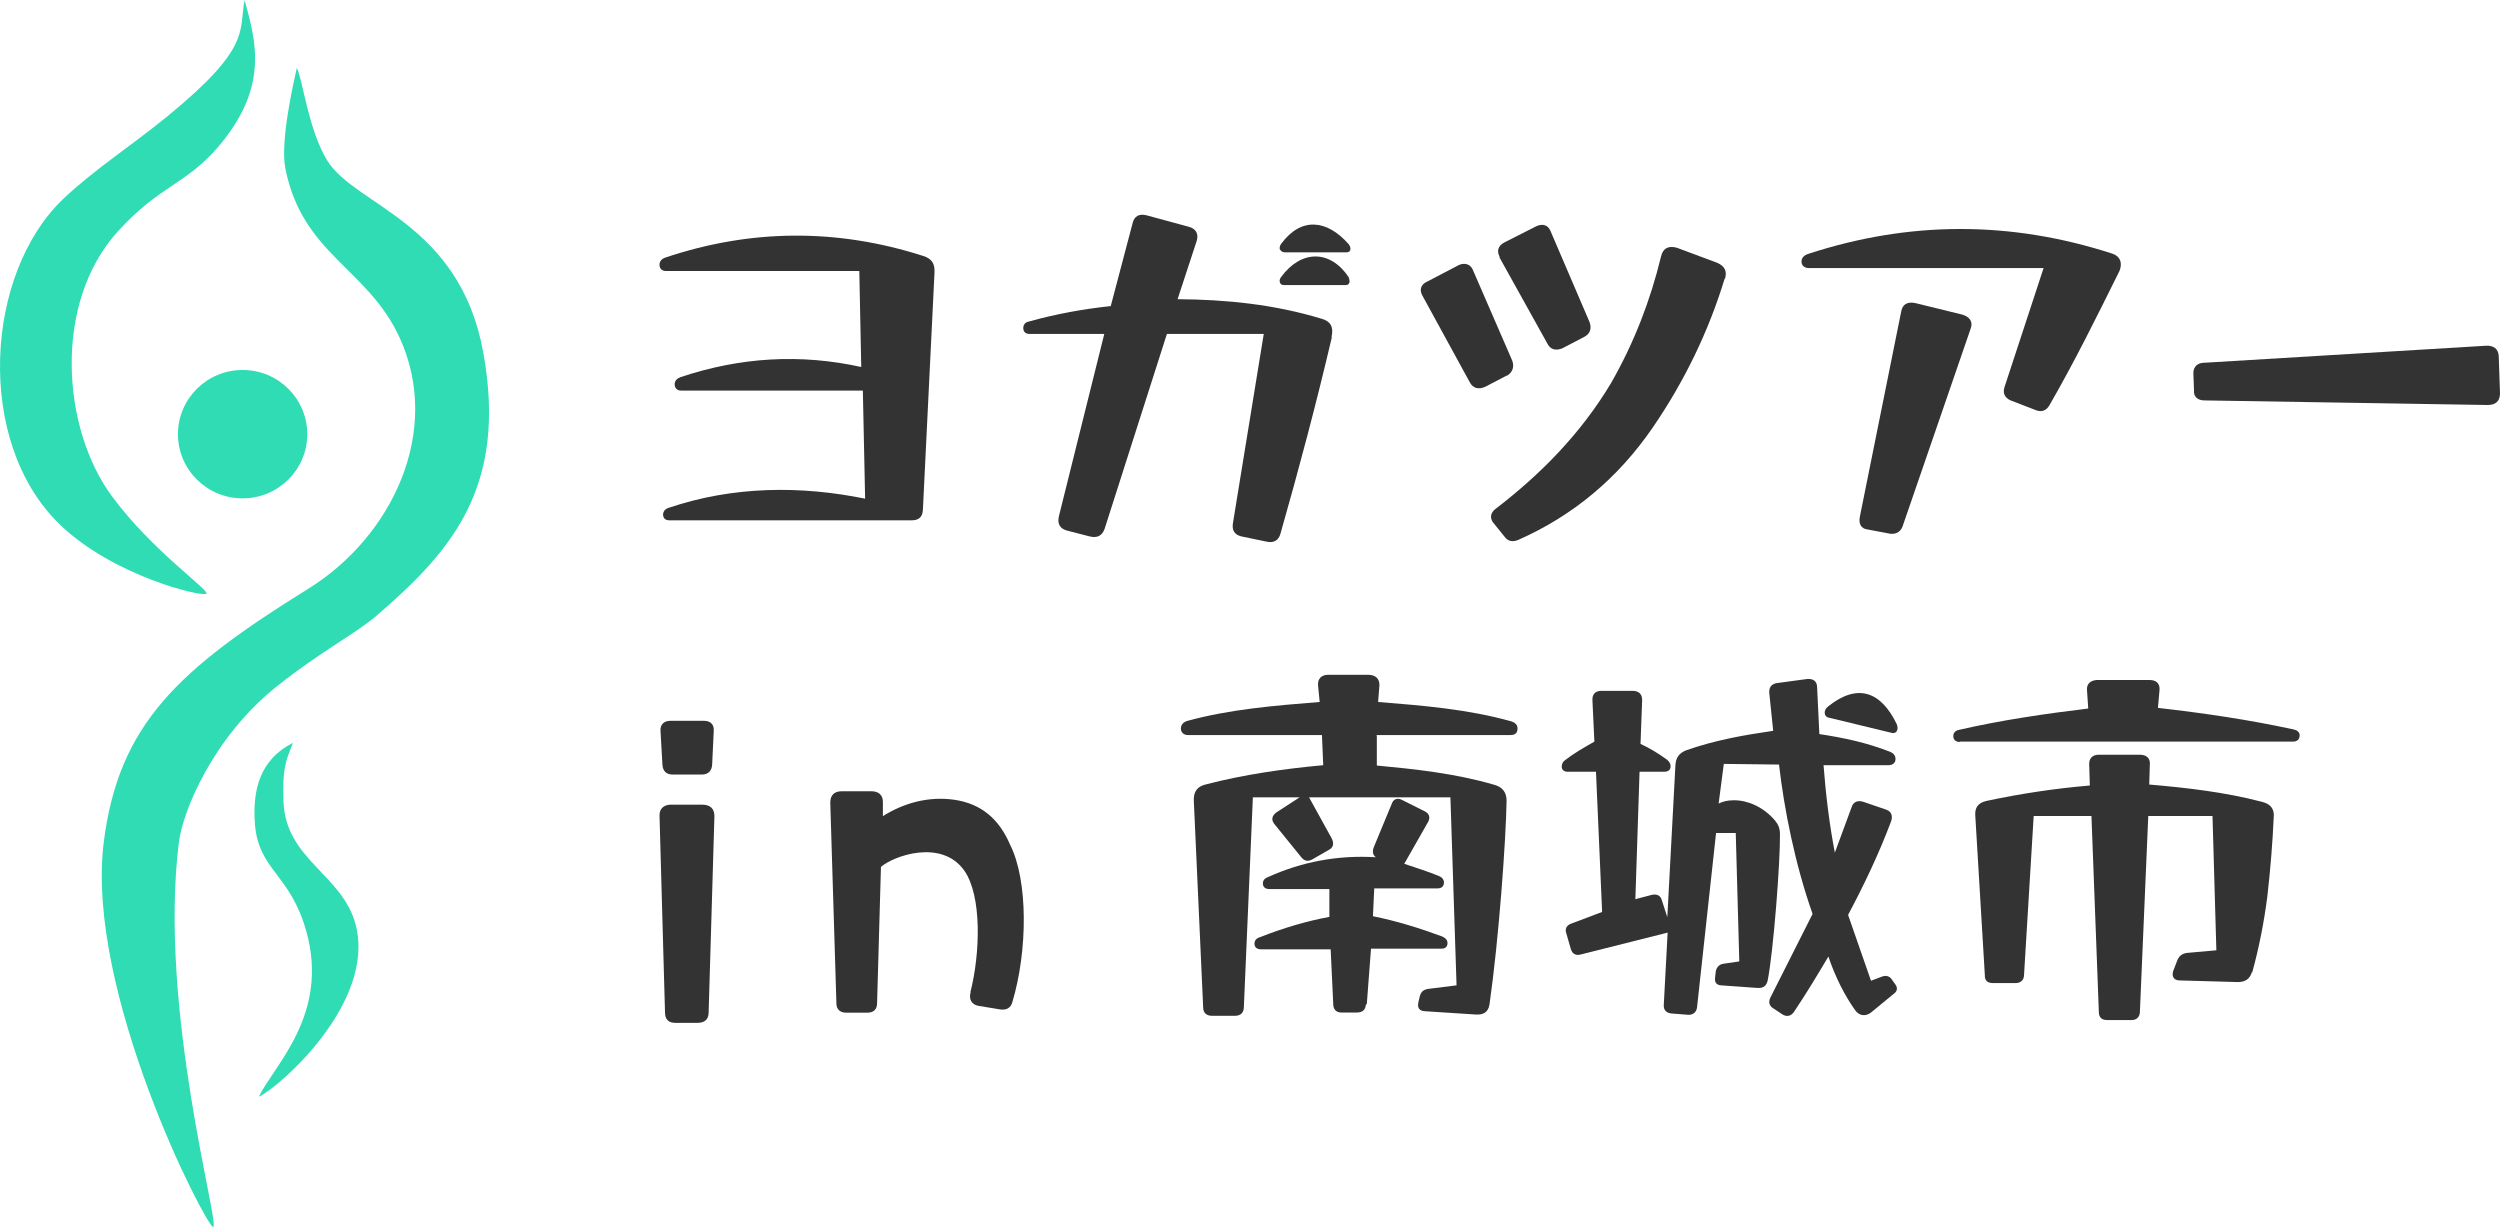
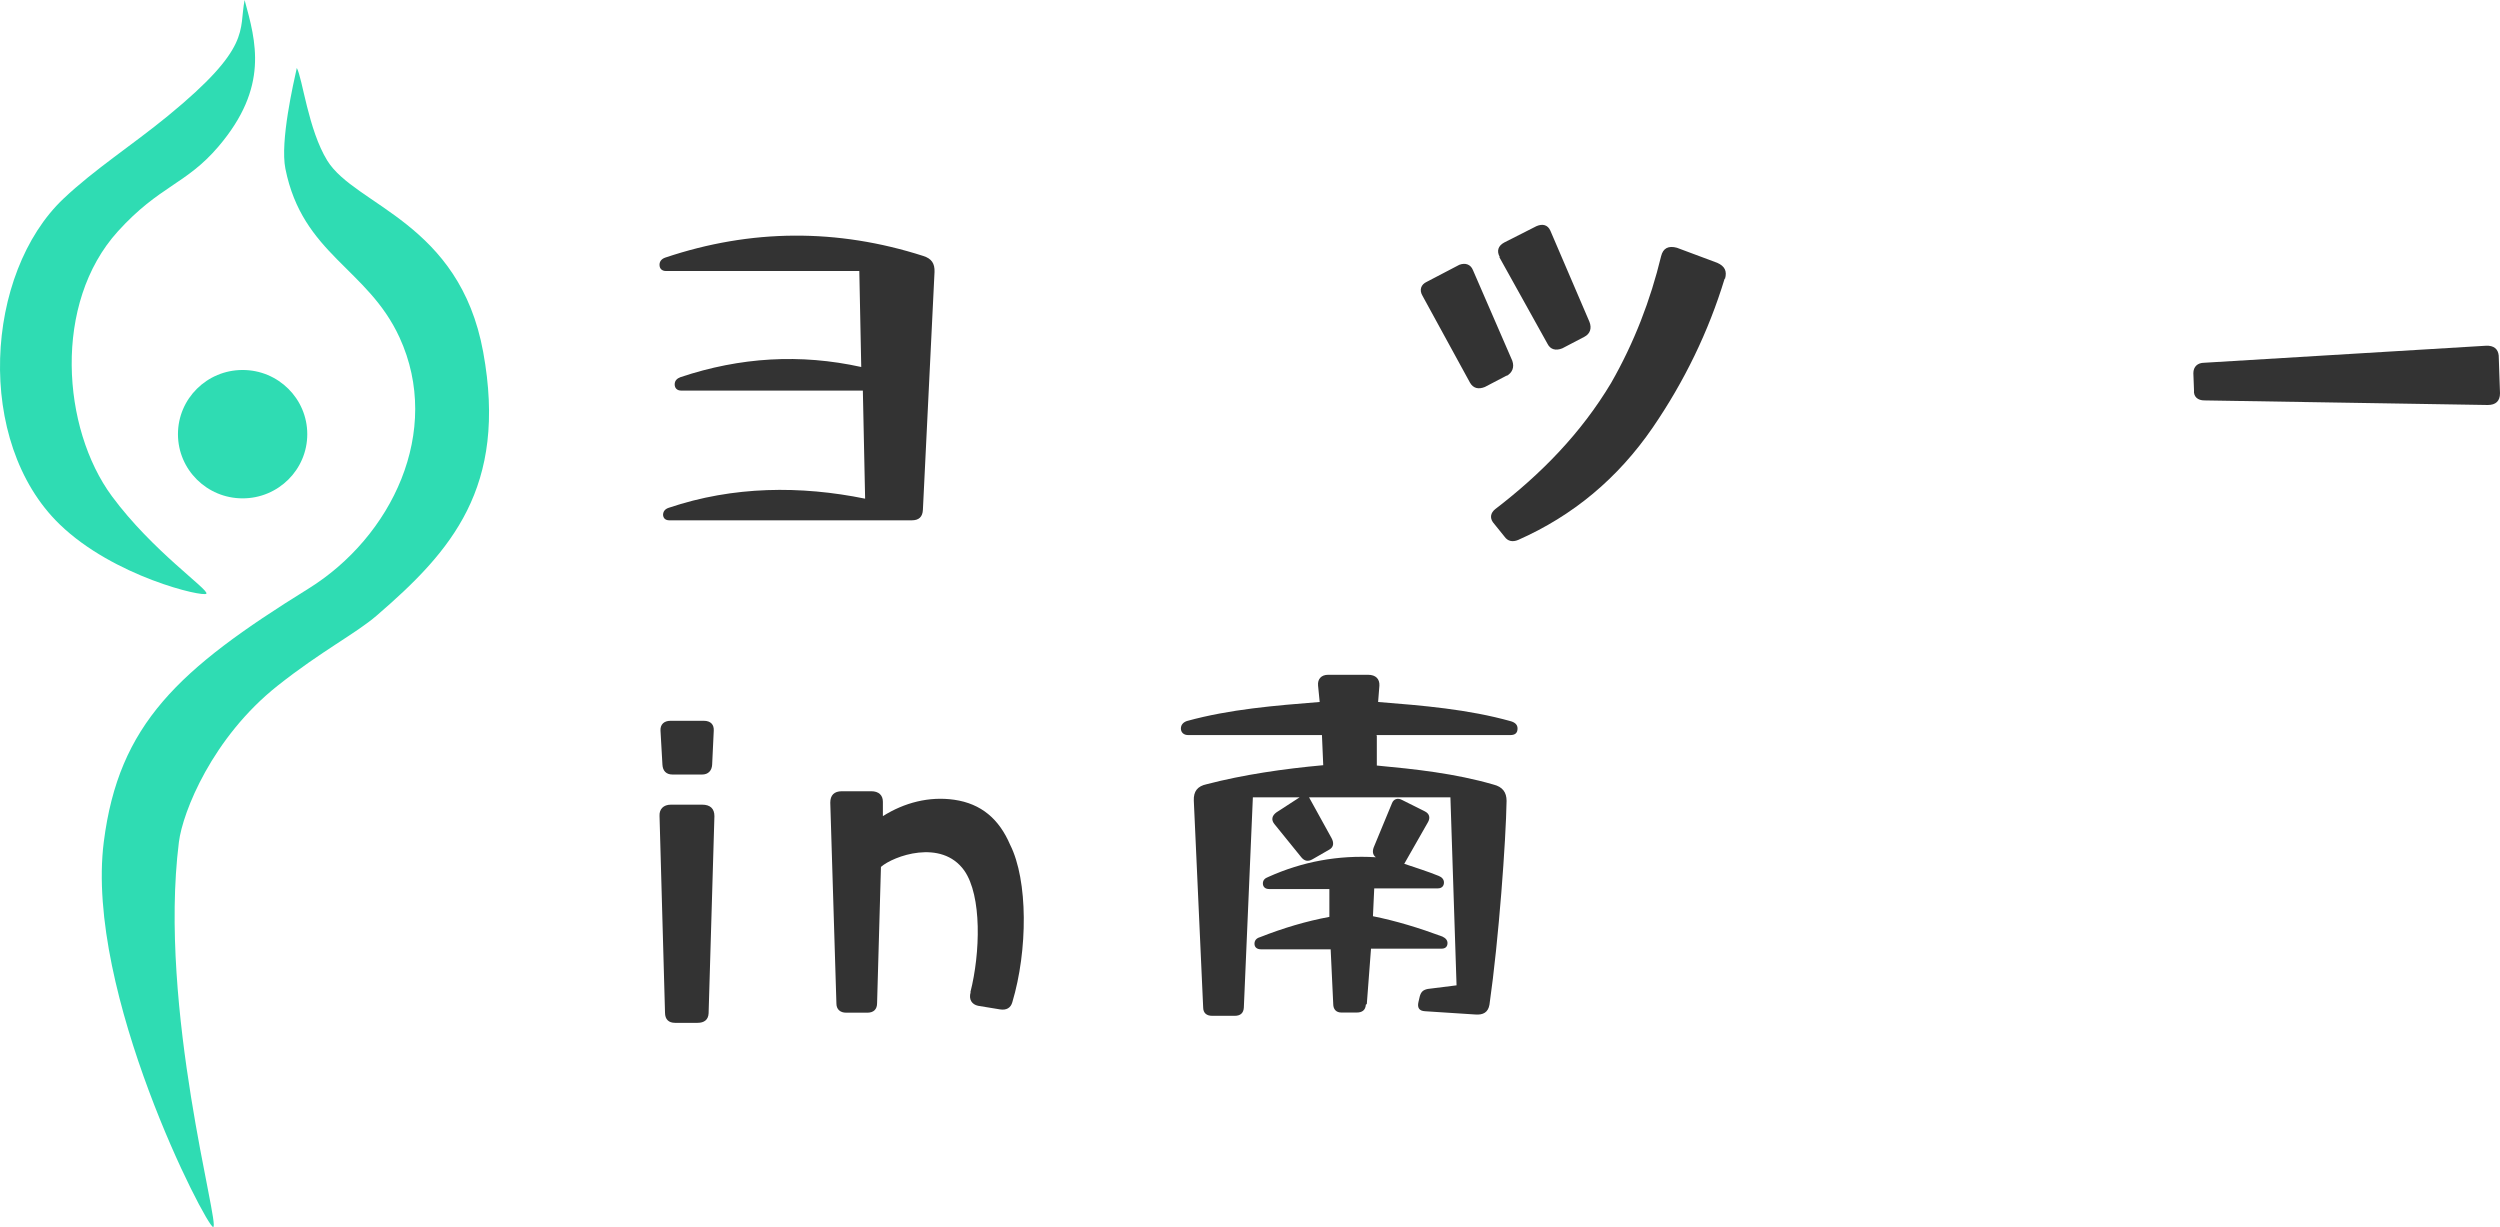
<svg xmlns="http://www.w3.org/2000/svg" width="163" height="80" viewBox="0 0 163 80" fill="none">
  <path d="M89.769 47.948V49.913C92.273 50.148 94.861 50.425 97.366 51.151C97.976 51.301 98.229 51.664 98.229 52.219C98.187 54.782 97.724 61.254 97.113 65.504C97.029 65.996 96.713 66.188 96.187 66.145L92.904 65.932C92.525 65.91 92.399 65.697 92.483 65.334L92.567 64.971C92.652 64.671 92.778 64.543 93.094 64.479L94.967 64.244L94.567 51.984H85.349L86.822 54.654C86.969 54.932 86.969 55.21 86.696 55.38L85.581 56.021C85.286 56.192 85.054 56.149 84.844 55.893L83.097 53.736C82.866 53.458 82.929 53.181 83.223 52.967L84.739 51.984H81.687L81.098 65.697C81.077 66.06 80.866 66.231 80.509 66.231H79.035C78.678 66.231 78.446 66.06 78.446 65.675L77.836 52.198C77.815 51.6 78.067 51.258 78.678 51.13C81.056 50.511 83.686 50.126 86.275 49.891L86.191 47.926H77.457C77.183 47.926 76.994 47.755 76.994 47.499C76.994 47.264 77.141 47.093 77.394 47.008C80.193 46.239 83.118 46.004 86.043 45.769L85.938 44.701C85.896 44.274 86.149 43.996 86.591 43.996H89.2C89.705 43.996 89.958 44.274 89.937 44.701L89.853 45.769C92.778 46.004 95.703 46.239 98.523 47.029C98.797 47.115 98.944 47.264 98.944 47.499C98.944 47.798 98.776 47.926 98.481 47.926H89.705L89.769 47.948ZM89.053 65.504C89.032 65.868 88.8 66.017 88.464 66.017H87.454C87.117 66.017 86.927 65.803 86.927 65.462L86.759 61.895H82.213C81.961 61.895 81.792 61.767 81.792 61.532C81.792 61.318 81.919 61.169 82.15 61.105C83.665 60.507 85.181 60.058 86.675 59.78V57.965H82.739C82.508 57.965 82.34 57.837 82.34 57.602C82.34 57.388 82.466 57.26 82.697 57.175C84.928 56.171 87.264 55.744 89.705 55.893C89.495 55.744 89.453 55.487 89.6 55.167L90.758 52.369C90.863 52.091 91.136 52.006 91.41 52.155L92.904 52.903C93.199 53.053 93.262 53.309 93.115 53.586L91.557 56.32C92.315 56.577 93.073 56.812 93.809 57.111C94.02 57.196 94.146 57.346 94.146 57.538C94.146 57.773 93.999 57.922 93.746 57.922H89.6L89.516 59.738C91.01 60.037 92.546 60.507 94.041 61.062C94.272 61.169 94.377 61.318 94.377 61.489C94.377 61.745 94.209 61.852 93.999 61.852H89.39L89.116 65.462L89.053 65.504Z" fill="#333333" />
-   <path d="M123.546 64.736L121.989 66.017C121.631 66.295 121.21 66.231 120.958 65.868C120.284 64.928 119.653 63.689 119.211 62.365C118.453 63.646 117.717 64.864 116.938 66.017C116.727 66.273 116.475 66.295 116.222 66.145L115.612 65.739C115.36 65.59 115.275 65.334 115.444 65.013L118.18 59.588C117.022 56.299 116.328 52.753 115.991 49.849L112.392 49.806L112.055 52.39C112.329 52.262 112.603 52.177 113.066 52.177C113.949 52.177 114.96 52.604 115.717 53.48C115.949 53.757 116.054 54.014 116.054 54.398C116.075 56.192 115.633 61.98 115.254 63.924C115.17 64.287 114.96 64.437 114.602 64.415L112.203 64.244C111.908 64.223 111.782 64.031 111.824 63.753L111.866 63.347C111.908 63.091 112.076 62.877 112.371 62.835L113.402 62.685L113.171 54.313H111.887L110.645 65.697C110.603 65.996 110.393 66.167 110.098 66.167L109.004 66.081C108.667 66.06 108.457 65.868 108.478 65.526L108.73 60.806L103.048 62.237C102.69 62.322 102.501 62.151 102.417 61.873L102.122 60.848C102.017 60.571 102.143 60.336 102.417 60.229L104.458 59.46L104.058 50.319H102.185C102.017 50.319 101.848 50.212 101.827 50.041C101.806 49.87 101.87 49.678 102.059 49.55C102.606 49.123 103.28 48.738 103.953 48.354L103.827 45.662C103.806 45.278 103.995 45.064 104.374 45.043H106.436C106.857 45.043 107.068 45.257 107.068 45.641L106.962 48.503C107.573 48.781 108.12 49.123 108.688 49.528C108.835 49.657 108.941 49.806 108.92 50.02C108.899 50.233 108.709 50.319 108.52 50.319H106.899L106.626 58.627L107.678 58.349C108.036 58.264 108.267 58.392 108.351 58.691L108.709 59.802L109.235 49.934C109.256 49.4 109.467 49.123 109.909 48.93C111.845 48.247 113.718 47.926 115.612 47.649L115.36 45.214C115.317 44.808 115.507 44.573 115.907 44.53L117.801 44.274C118.201 44.231 118.453 44.402 118.474 44.765L118.622 47.862C120.179 48.097 121.715 48.418 123.23 49.016C123.441 49.101 123.588 49.251 123.588 49.486C123.588 49.763 123.378 49.891 123.125 49.891H118.895C119.042 51.814 119.274 53.736 119.632 55.594L120.726 52.625C120.831 52.284 121.126 52.155 121.505 52.284L122.999 52.796C123.336 52.924 123.42 53.223 123.294 53.565C122.494 55.701 121.526 57.709 120.495 59.652L121.989 63.945L122.725 63.668C122.957 63.582 123.188 63.646 123.315 63.817L123.588 64.202C123.714 64.373 123.714 64.586 123.546 64.736ZM123.672 47.67C123.588 47.798 123.441 47.82 123.315 47.777L119.253 46.794C118.916 46.752 118.853 46.303 119.211 46.047C121.084 44.552 122.62 45.043 123.672 47.222C123.714 47.35 123.757 47.521 123.672 47.649V47.67Z" fill="#333333" />
-   <path d="M127.776 48.375C127.524 48.375 127.355 48.247 127.355 47.99C127.355 47.777 127.503 47.627 127.734 47.585C130.533 46.944 133.332 46.538 136.152 46.196L136.068 44.936C136.068 44.594 136.279 44.381 136.678 44.338H140.172C140.572 44.338 140.824 44.552 140.803 44.958L140.698 46.154C143.686 46.495 146.612 46.922 149.558 47.563C149.768 47.606 149.937 47.734 149.937 47.948C149.937 48.204 149.768 48.354 149.516 48.354H127.776V48.375ZM146.822 63.39C146.675 63.86 146.359 64.031 145.896 64.031L142.108 63.924C141.75 63.924 141.582 63.668 141.687 63.326L141.94 62.664C142.066 62.322 142.276 62.172 142.592 62.13L144.507 61.959L144.255 53.202H140.067L139.519 66.017C139.498 66.316 139.288 66.508 138.993 66.508H137.394C137.057 66.508 136.868 66.359 136.847 66.038L136.363 53.202H132.596L131.964 63.625C131.943 63.924 131.712 64.095 131.438 64.095H129.923C129.628 64.095 129.439 63.967 129.418 63.689L128.786 53.138C128.765 52.668 128.955 52.348 129.523 52.219C131.733 51.75 133.964 51.408 136.257 51.216L136.215 49.806C136.215 49.443 136.426 49.208 136.847 49.208H139.519C139.94 49.208 140.172 49.422 140.172 49.763L140.13 51.151C142.592 51.365 145.054 51.643 147.496 52.283C148.001 52.412 148.253 52.689 148.253 53.159C148.169 55.06 148.022 56.748 147.832 58.435C147.622 60.079 147.306 61.724 146.843 63.411L146.822 63.39Z" fill="#333333" />
  <path d="M43.231 33.582C43.231 33.369 43.337 33.198 43.589 33.112C47.819 31.681 52.218 31.66 56.406 32.514L56.258 25.466H44.41C44.157 25.466 43.989 25.317 43.989 25.06C43.989 24.825 44.136 24.676 44.368 24.59C48.261 23.287 52.176 23.052 56.153 23.928L56.027 17.67H43.421C43.189 17.67 43 17.542 43 17.264C43 17.051 43.126 16.88 43.379 16.794C48.977 14.915 54.596 14.893 60.194 16.688C60.741 16.858 60.952 17.179 60.931 17.734L60.173 33.24C60.152 33.71 59.899 33.924 59.457 33.924H43.631C43.4 33.924 43.231 33.796 43.231 33.539V33.582Z" fill="#333333" />
-   <path d="M86.837 21.985C85.827 26.299 84.691 30.571 83.491 34.778C83.365 35.27 83.007 35.419 82.565 35.312L80.924 34.971C80.503 34.864 80.292 34.586 80.397 34.052L82.397 21.771H76.083L72.021 34.479C71.853 34.949 71.516 35.099 71.032 34.971L69.538 34.586C69.117 34.458 68.907 34.159 69.054 33.604L72 21.771H67.097C66.865 21.771 66.718 21.621 66.718 21.387C66.718 21.152 66.865 21.002 67.097 20.959C68.865 20.468 70.632 20.148 72.421 19.956L73.852 14.53C73.957 14.103 74.273 13.911 74.757 14.039L77.514 14.787C77.998 14.915 78.167 15.278 78.019 15.726L76.778 19.507C79.955 19.528 83.112 19.849 86.185 20.788C86.774 20.959 86.963 21.344 86.816 21.963L86.837 21.985ZM83.449 16.282C83.407 16.154 83.449 16.004 83.533 15.897C84.838 14.125 86.522 14.317 87.932 15.919C88.016 16.026 88.079 16.175 88.037 16.303C87.995 16.431 87.889 16.453 87.742 16.453H83.807C83.659 16.453 83.533 16.41 83.47 16.282H83.449ZM87.932 18.097C87.932 18.097 88.037 18.311 87.974 18.439C87.932 18.567 87.826 18.588 87.7 18.588H83.744C83.596 18.588 83.491 18.546 83.449 18.418C83.407 18.29 83.449 18.161 83.533 18.055C84.838 16.282 86.732 16.26 87.953 18.097H87.932Z" fill="#333333" />
  <path d="M98.244 24.483L96.813 25.231C96.392 25.402 96.055 25.317 95.845 24.953L92.751 19.293C92.519 18.909 92.646 18.546 93.025 18.375L95.15 17.264C95.55 17.115 95.887 17.243 96.034 17.606L98.602 23.522C98.749 23.95 98.602 24.291 98.244 24.505V24.483ZM112.449 18.161C111.397 21.621 109.819 24.868 107.756 27.88C105.483 31.19 102.558 33.625 98.98 35.206C98.623 35.355 98.307 35.291 98.097 34.992L97.339 34.052C97.128 33.753 97.192 33.433 97.486 33.198C100.496 30.891 103.084 28.243 105.041 24.975C106.557 22.326 107.609 19.571 108.303 16.709C108.43 16.175 108.787 16.004 109.335 16.154L111.965 17.136C112.449 17.35 112.618 17.67 112.47 18.183L112.449 18.161ZM97.781 16.752C97.57 16.367 97.676 16.026 98.075 15.812L100.18 14.744C100.58 14.573 100.917 14.659 101.085 15.043L103.631 20.981C103.8 21.408 103.673 21.771 103.295 21.963L101.864 22.711C101.443 22.882 101.085 22.796 100.895 22.412L97.76 16.773L97.781 16.752Z" fill="#333333" />
-   <path d="M132.695 26.726L131.095 26.107C130.696 25.936 130.548 25.616 130.717 25.167L133.242 17.478H117.942C117.669 17.478 117.458 17.328 117.458 17.051C117.458 16.816 117.626 16.645 117.879 16.559C124.466 14.402 131.074 14.381 137.725 16.538C138.251 16.709 138.398 17.157 138.188 17.67C136.714 20.639 135.283 23.544 133.621 26.427C133.41 26.79 133.095 26.897 132.695 26.726ZM123.246 34.8L121.772 34.522C121.351 34.479 121.162 34.159 121.267 33.668L123.961 20.297C124.045 19.827 124.382 19.656 124.887 19.763L127.939 20.511C128.444 20.66 128.654 21.002 128.486 21.429L124.045 34.33C123.898 34.693 123.624 34.842 123.203 34.8H123.246Z" fill="#333333" />
  <path d="M162.074 22.54C162.6 22.518 162.874 22.753 162.916 23.181L163 25.637C163 26.149 162.726 26.406 162.2 26.406L143.723 26.107C143.302 26.107 143.007 25.872 143.049 25.445L143.007 24.334C143.007 23.907 143.281 23.651 143.723 23.651L162.116 22.54H162.074Z" fill="#333333" />
  <path d="M45.506 66.689H44.011C43.612 66.689 43.359 66.475 43.359 66.027L43.001 53.19C42.98 52.763 43.254 52.464 43.738 52.464H45.78C46.306 52.464 46.58 52.721 46.58 53.212L46.201 66.07C46.179 66.497 45.906 66.689 45.485 66.689H45.506ZM43.717 46.996H45.885C46.348 46.996 46.558 47.253 46.537 47.637L46.432 49.858C46.411 50.243 46.179 50.499 45.78 50.499H43.843C43.443 50.499 43.212 50.264 43.191 49.858L43.064 47.637C43.043 47.231 43.296 46.996 43.717 46.996Z" fill="#333333" />
  <path d="M63.268 64.703C63.92 62.14 64.025 58.402 62.868 56.757C61.374 54.664 58.238 55.818 57.438 56.522L57.186 65.407C57.186 65.813 56.954 66.027 56.554 66.027H55.165C54.786 66.027 54.534 65.813 54.534 65.429L54.134 52.336C54.134 51.845 54.387 51.589 54.892 51.589H56.807C57.291 51.589 57.564 51.845 57.564 52.272V53.212C58.953 52.336 60.574 51.909 62.215 52.144C63.983 52.4 65.141 53.404 65.856 55.07C67.035 57.398 67.014 61.969 66.004 65.343C65.898 65.728 65.604 65.877 65.204 65.813L63.773 65.578C63.373 65.493 63.141 65.173 63.289 64.681L63.268 64.703Z" fill="#333333" />
  <path d="M15.949 0C15.556 2.011 16.443 3.052 10.966 7.541C8.607 9.475 6.183 11.023 4.148 12.945C-0.993 17.805 -1.665 28.802 3.886 34.184C7.412 37.603 13.295 38.959 13.457 38.706C13.627 38.44 9.936 35.929 7.295 32.351C4.039 27.94 3.433 19.774 7.688 15.082C10.406 12.086 12.127 12.04 14.244 9.552C17.554 5.663 16.686 2.709 15.949 0.001V0Z" fill="#2FDCB3" />
  <path d="M19.352 4.431C19.148 5.364 18.25 9.21 18.608 11.002C19.728 16.592 23.97 17.48 26.048 21.999C28.861 28.115 25.552 35.007 20.096 38.389C11.621 43.644 7.739 47.218 6.767 54.893C5.527 64.683 13.463 80.001 13.897 80C14.393 80 10.301 65.772 11.665 54.899C11.911 52.934 13.852 48.072 18.112 44.699C20.965 42.44 23.196 41.31 24.56 40.135C29.401 35.961 33.116 31.789 31.504 22.952C29.96 14.491 23.158 13.423 21.336 10.467C20.096 8.453 19.724 5.103 19.352 4.432V4.431Z" fill="#2FDCB3" />
-   <path d="M19.104 48.431C18.608 49.661 18.41 50.133 18.484 52.256C18.618 56.061 22.355 57.021 23.196 60.312C24.506 65.434 18.112 70.964 16.872 71.51C17.864 69.462 21.492 66.152 19.972 60.722C18.918 56.957 16.872 56.763 16.624 53.758C16.377 50.754 17.492 49.252 19.104 48.433V48.431Z" fill="#2FDCB3" />
  <path d="M15.819 32.493C18.147 32.493 20.034 30.619 20.034 28.308C20.034 25.997 18.147 24.123 15.819 24.123C13.49 24.123 11.603 25.997 11.603 28.308C11.603 30.619 13.49 32.493 15.819 32.493Z" fill="#2FDCB3" />
</svg>